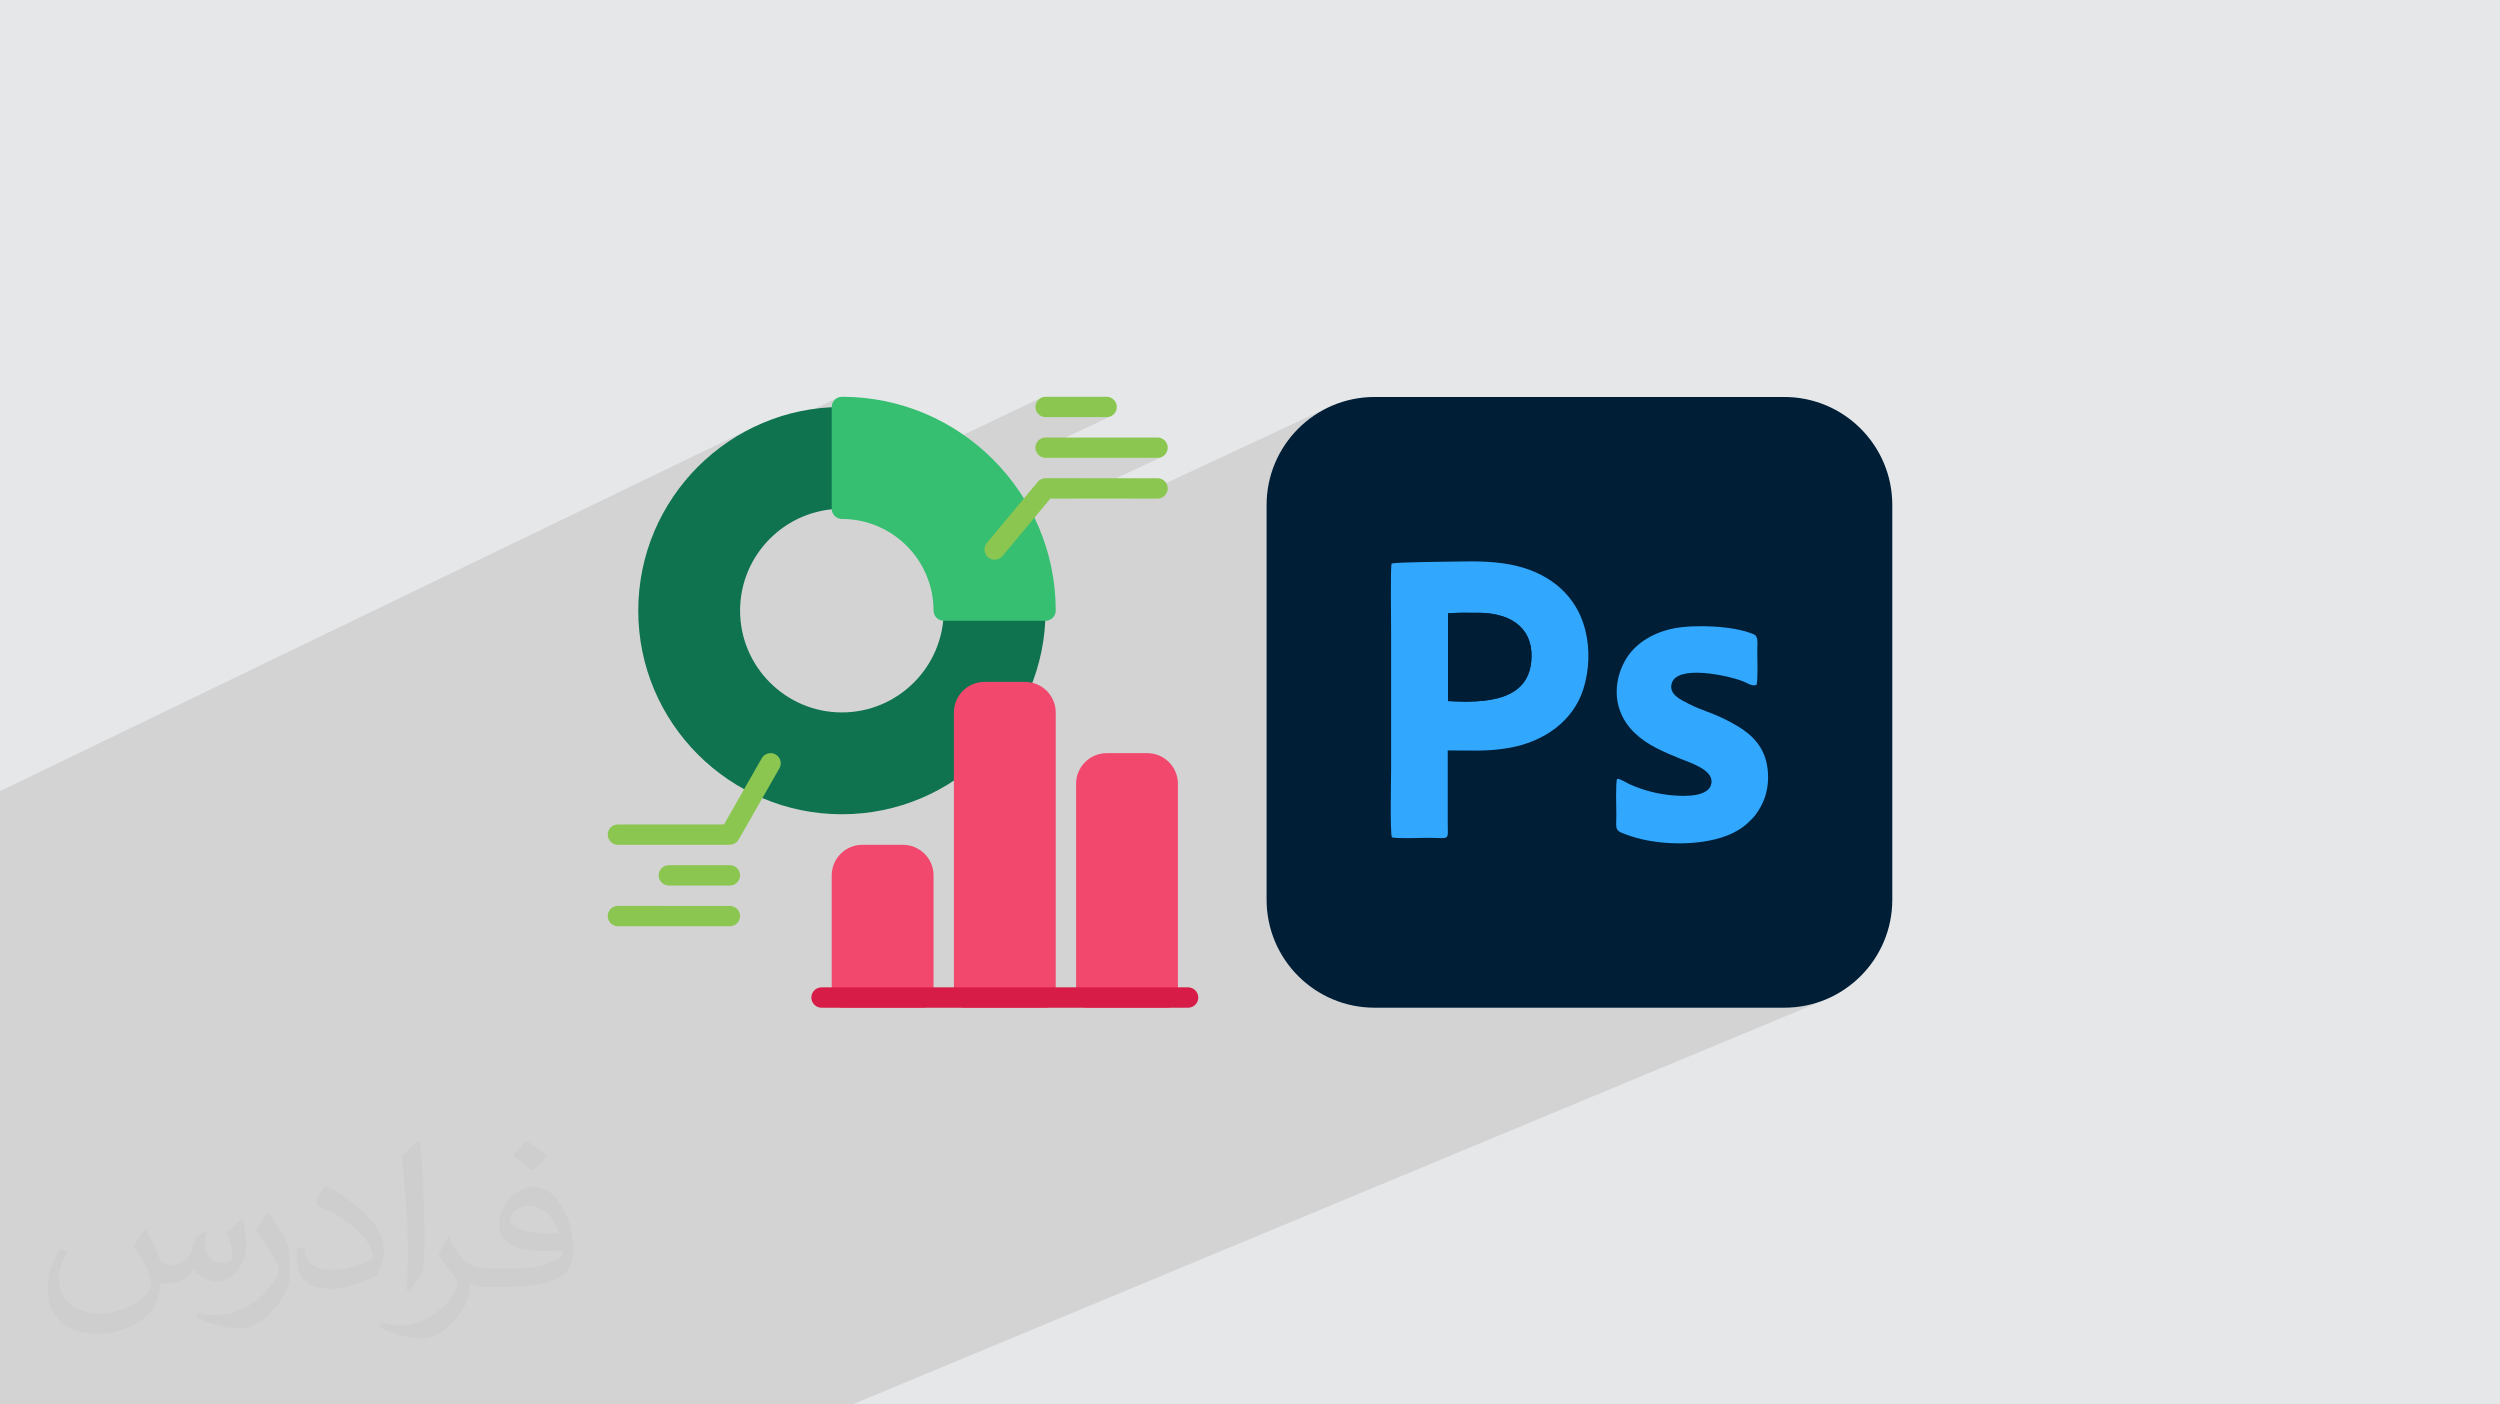
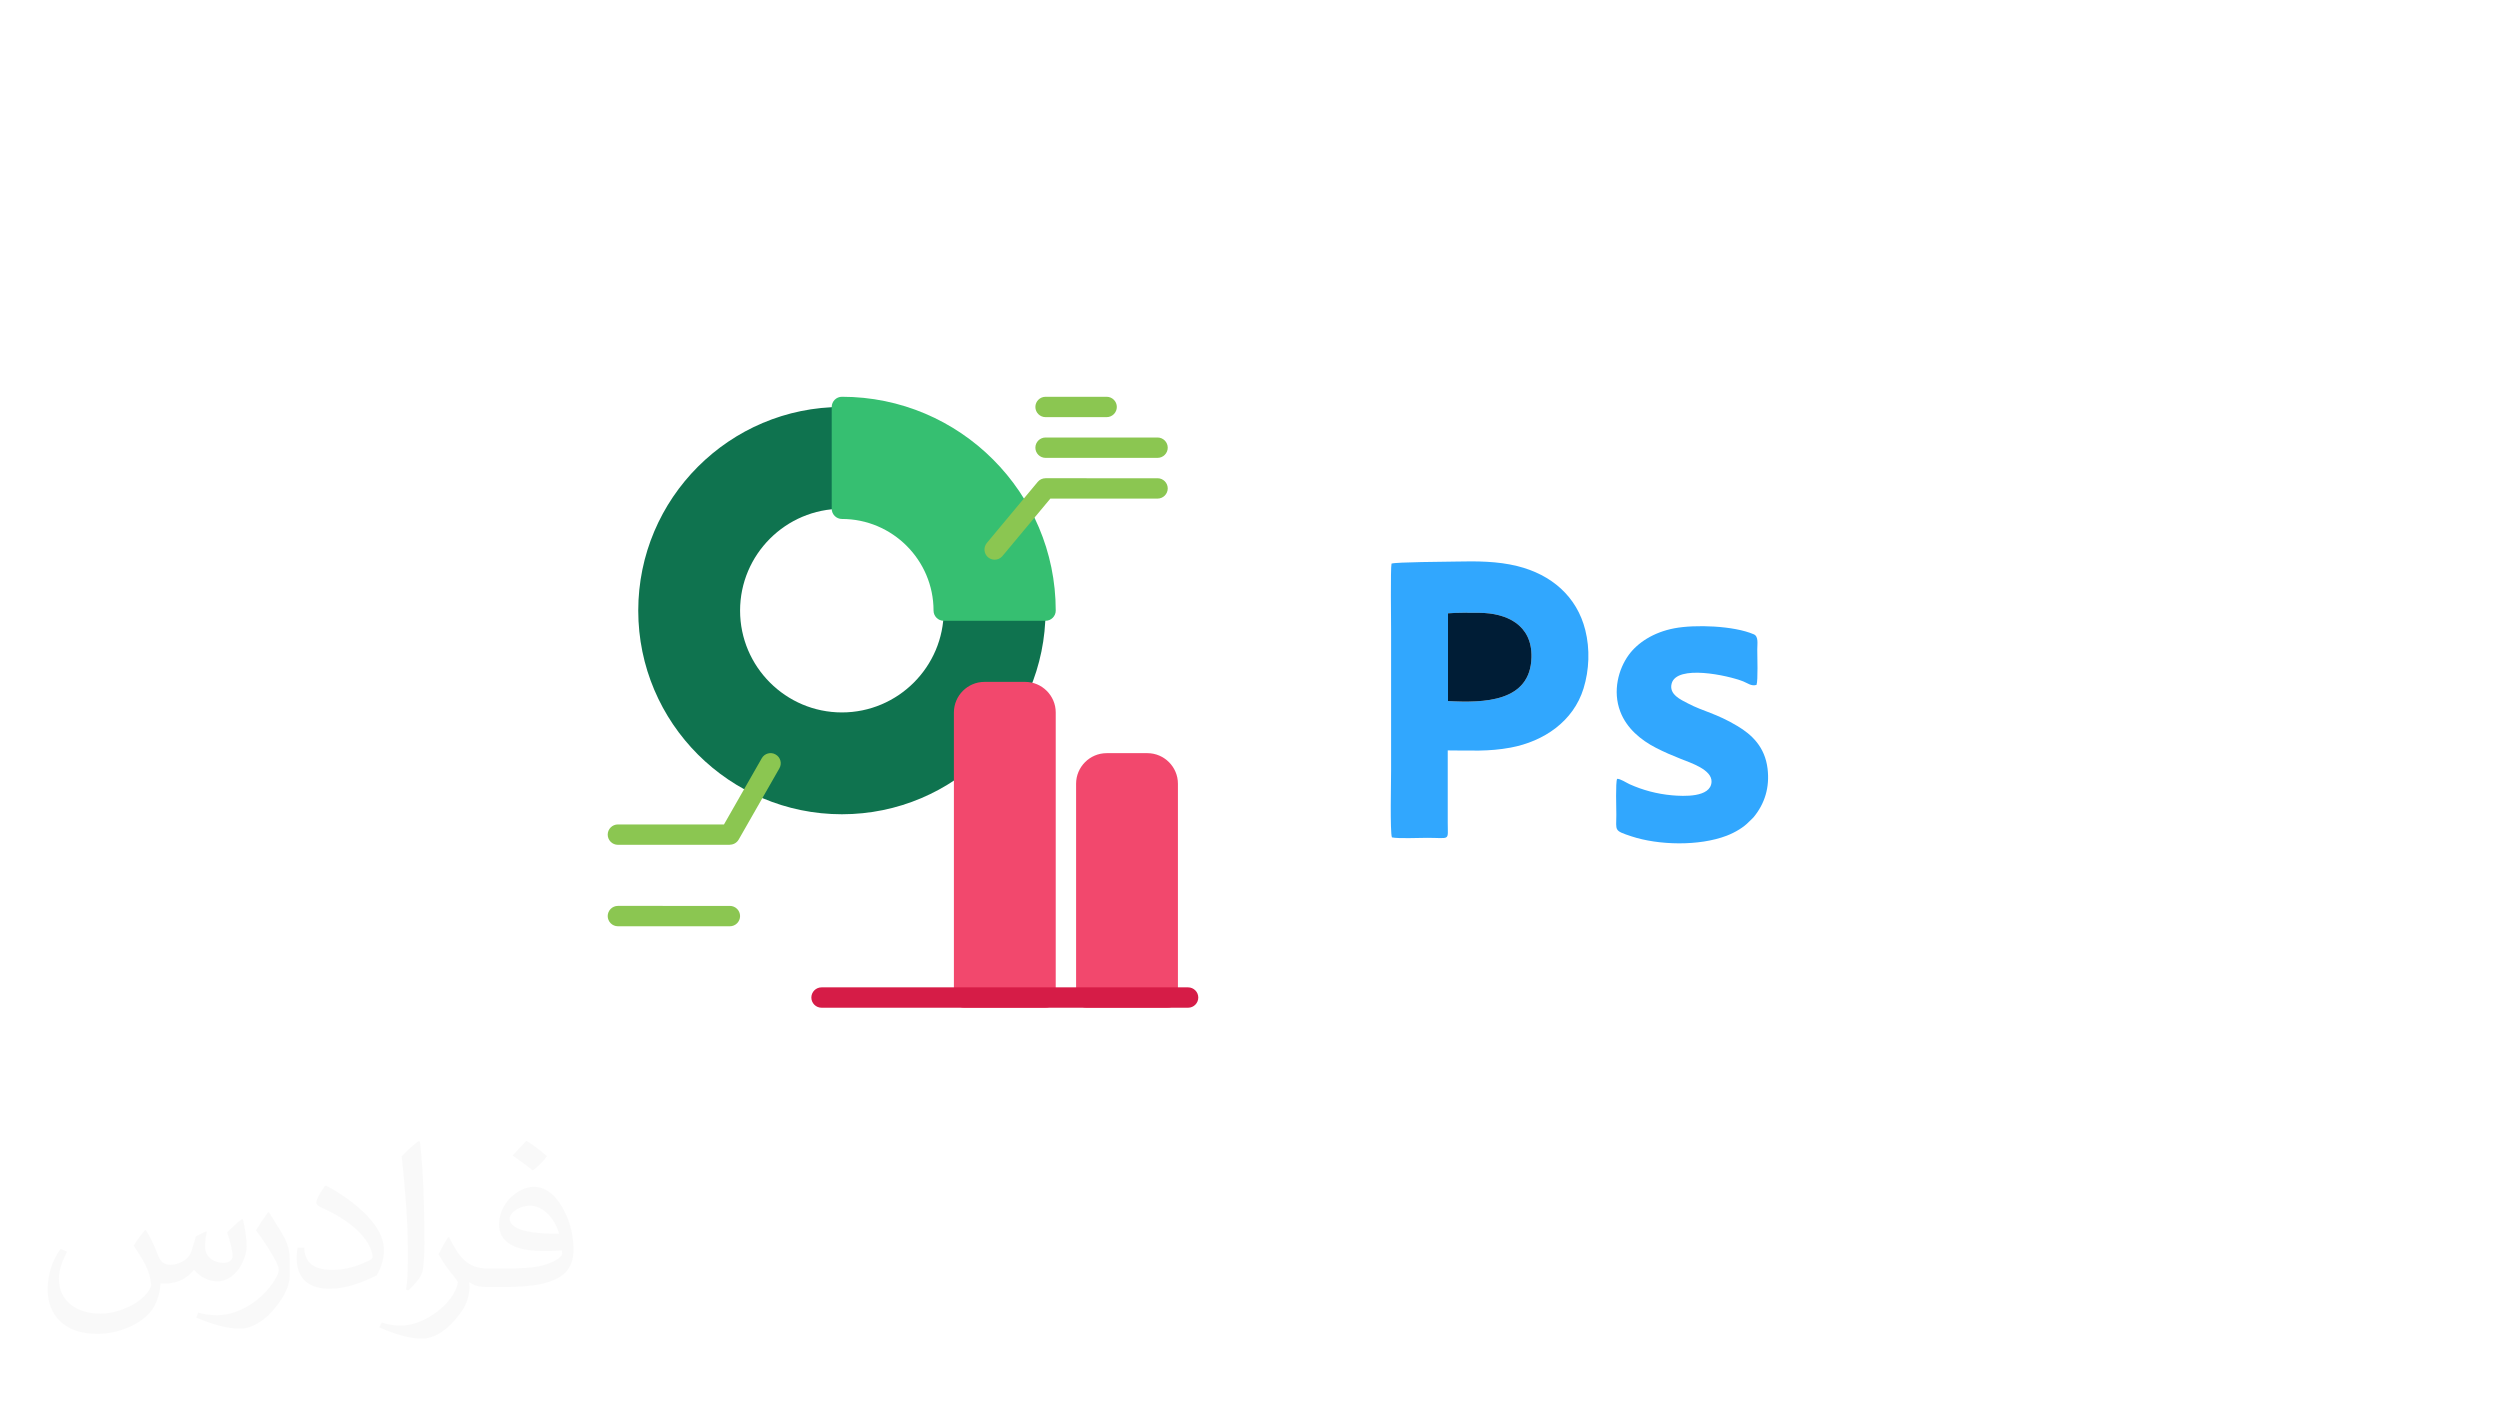
<svg xmlns="http://www.w3.org/2000/svg" xml:space="preserve" width="94.192mm" height="52.917mm" version="1.0" style="shape-rendering:geometricPrecision; text-rendering:geometricPrecision; image-rendering:optimizeQuality; fill-rule:evenodd; clip-rule:evenodd" viewBox="0 0 9404.92 5283.66">
  <defs>
    <style type="text/css">
   
    .fil5 {fill:#001D36}
    .fil3 {fill:#001E36}
    .fil4 {fill:#31A7FE}
    .fil6 {fill:#0F734F;fill-rule:nonzero}
    .fil7 {fill:#36BF71;fill-rule:nonzero}
    .fil8 {fill:#8BC651;fill-rule:nonzero}
    .fil10 {fill:#D61C47;fill-rule:nonzero}
    .fil9 {fill:#F2486D;fill-rule:nonzero}
    .fil2 {fill:#373435;fill-opacity:0.031}
    .fil1 {fill:#2B2A29;fill-opacity:0.102}
    .fil0 {fill:#E6E7E8}
   
  </style>
  </defs>
  <g id="Layer_x0020_1">
-     <polygon class="fil0" points="-0,0 9404.92,0 9404.92,5283.66 -0,5283.66 " />
-     <polygon class="fil1" points="3206.37,5283.66 3129.74,5283.66 1678.91,5283.66 1025.84,5283.66 1018.42,5283.66 946.3,5283.66 657.84,5283.66 656.89,5283.66 513.58,5283.66 456.67,5283.66 421.37,5283.66 225.09,5283.66 80.86,5283.66 25.23,5283.66 -0,5283.66 -0,5191.84 -0,5191.41 -0,5159.76 -0,5107.42 -0,5103.34 -0,5083.87 -0,4775.47 -0,4775.46 -0,4770.14 -0,4726.2 -0,4722.7 -0,4722.69 -0,4710.63 -0,4710.61 -0,4704.92 -0,4701.14 -0,4634.9 -0,4580.38 -0,4576.83 -0,4575.02 -0,4565.16 -0,4540.48 -0,4504.06 -0,4487.01 -0,4477.18 -0,4463.4 -0,4434.06 -0,4430.97 -0,4430.42 -0,4423.86 -0,4400.35 -0,4348.35 -0,4317 -0,4255.22 -0,4246.6 -0,4192.93 -0,4178.57 -0,4169.44 -0,4153.91 -0,4150.34 -0,4149.93 -0,4102.61 -0,3983.53 -0,3931.73 -0,3908.37 -0,3904.76 -0,3864.61 -0,3766.54 -0,3762.88 -0,3729.53 -0,3685.51 -0,3650.11 -0,3646.38 -0,3578.77 -0,3540.92 -0,3537.19 -0,3526.14 -0,3503.57 -0,3454.28 -0,3436.52 -0,3435.88 -0,3402.73 -0,3383.17 -0,3379.4 -0,3360.64 -0,3039.57 -0,3038.66 -0,3019.9 -0,3019.89 -0,3015.97 -0,2976.19 2844.4,1602.31 2812.12,1618.3 2780.72,1635.74 2750.24,1654.6 2720.72,1674.8 2692.21,1696.33 2664.76,1719.14 2638.41,1743.16 2637.7,1743.87 3152.33,1495.68 3145.83,1499.22 3140.15,1503.9 3137.7,1506.87 3167.21,1492.64 3167.21,1492.65 3137.69,1506.88 3135.46,1509.58 3131.92,1516.08 3129.67,1523.26 3128.89,1530.96 3128.89,1531.92 2593.63,1789.83 2589.16,1794.74 2566.36,1822.2 2544.84,1850.71 2524.63,1880.23 2505.79,1910.72 2488.35,1942.12 2472.37,1974.4 2457.87,2007.52 2444.92,2041.42 2433.56,2076.07 2423.81,2111.41 2415.74,2147.41 2409.39,2184.02 2405.47,2215.78 3918.46,1495.68 3911.96,1499.22 3906.28,1503.9 3901.59,1509.58 3898.05,1516.08 3895.8,1523.26 3895.02,1530.96 3895.8,1538.66 3898.05,1545.84 3901.59,1552.34 3906.28,1558.02 3911.96,1562.7 3918.46,1566.25 3925.64,1568.5 3933.34,1569.27 4163.17,1569.27 4170.87,1568.5 4178.04,1566.25 3897.92,1698.65 3898.05,1699.06 3901.59,1705.56 3906.28,1711.24 3911.96,1715.92 3918.46,1719.47 3925.64,1721.71 3933.34,1722.49 4354.7,1722.49 4362.39,1721.71 4369.56,1719.47 4036.05,1875.71 4261.78,1875.72 4995.04,1533.52 4977.51,1542.49 4960.5,1552.28 4944.01,1562.85 4928.08,1574.18 4912.72,1586.25 4897.97,1599.02 4883.87,1612.48 4870.41,1626.59 4857.64,1641.34 4845.56,1656.68 4834.24,1672.62 4823.67,1689.1 4813.88,1706.13 4804.91,1723.64 4796.77,1741.64 4789.49,1760.1 4783.1,1778.98 4777.63,1798.26 4773.08,1817.92 4769.51,1837.93 4766.92,1858.27 4765.36,1878.9 4764.83,1899.8 4764.83,3384.66 4765.36,3405.56 4766.92,3426.2 4769.51,3446.53 4773.08,3466.54 4777.63,3486.2 4783.1,3505.48 4789.49,3524.36 4796.77,3542.82 4804.91,3560.82 4813.88,3578.34 4823.67,3595.36 4834.24,3611.84 4845.56,3627.78 4857.64,3643.13 4870.41,3657.87 4883.87,3671.99 4897.97,3685.45 4912.72,3698.22 4928.08,3710.28 4944.01,3721.62 4960.5,3732.19 4977.51,3741.97 4995.04,3750.95 5013.04,3759.09 5031.49,3766.37 5050.37,3772.76 5069.65,3778.23 5089.32,3782.77 5109.32,3786.35 5129.65,3788.93 5150.29,3790.5 5171.2,3791.03 6712.38,3791.03 6733.29,3790.5 6753.92,3788.93 6774.25,3786.35 6794.26,3782.77 6813.92,3778.23 6833.2,3772.76 6852.09,3766.37 6870.54,3759.09 " />
    <path class="fil2" d="M548.54 4627.69c17.95,27.21 29.6,53.36 40.96,82.43 8.45,16.91 12.93,48.09 52.57,48.09 11.61,0 28.28,-3.42 43.06,-11.61 16.63,-8.73 29.32,-21.94 35.94,-42l15.85 -53.36 38.57 -19.02 2.64 2.64c-5.27,20.09 -6.59,39.36 -6.59,54.43 0,44.63 38.57,61.56 69.22,61.56 17.95,0 34.09,-8.73 34.09,-25.11 0,-21.13 -8.98,-57.06 -20.62,-89.29 17.95,-17.95 35.94,-35.94 56.53,-50.47l3.17 1.6c8.98,38.04 14,75.56 14,100.66 0,24.57 -10.83,51.79 -19.81,69.49 -18.49,34.87 -51.25,62.62 -90.87,62.62 -30.1,0 -63.65,-15.07 -86.66,-43.06l-1.32 0c-21.66,26.96 -55.22,51.25 -108.86,51.25l-16.63 0c-2.64,35.41 -10.29,60.49 -21.94,82.95 -31.95,62.34 -126.81,106.47 -216.1,106.47 -124.17,0 -186.51,-71.59 -186.51,-166.96 0,-58.91 19.27,-113.6 48.88,-152.42l24.29 10.04c-18.49,35.41 -30.91,68.68 -30.91,101.45 0,89.29 72.66,131.83 156.4,131.83 77.68,0 173.83,-49.41 191.28,-106.72 -6.59,-62.62 -30.1,-91.93 -66.04,-148.99 10.83,-19.02 24.83,-38.04 42.28,-58.38l3.17 0 0 0 0 0 -0.02 -0.09zm1432.13 -336.04c26.15,16.39 51.79,35.66 76.87,57.85 -14,19.81 -31.45,37.79 -53.11,53.64 -25.11,-20.34 -50.19,-37.79 -75.84,-56.27 17.42,-19.55 34.62,-38.29 52.04,-55.22l0 0 0 0 0 0 0 0 0 0 0.03 0zm13.47 244.11c-42.28,0 -76.87,27.75 -76.87,48.34 0,44.13 84.53,57.85 185.72,57.31 -12.68,-51.79 -57.06,-105.68 -108.86,-105.68l0.01 0.03zm-94.86 236.19c54.96,0 103.04,-1.6 139.74,-10.83 40.96,-10.29 75.56,-30.91 75.56,-45.17 0,-3.7 0,-8.19 -1.32,-11.89 -22.98,2.11 -49.41,2.11 -72.38,2.11 -74.49,0 -131.55,-16.91 -154.02,-58.66 -5.55,-11.61 -9.51,-24.57 -9.51,-39.36 0,-40.43 17.42,-79.79 48.09,-107 25.61,-22.45 53.89,-36.44 82.67,-36.44 52.04,0 93.51,41.75 122.57,107.54 15.85,35.94 26.68,77.4 26.68,129.72 0,34.87 -9.51,64.19 -31.17,85.85 -40.43,39.11 -114.92,53.89 -229.04,53.89l-51.79 0 0 0 -13.47 0c-28.28,0 -48.62,-5.02 -64.72,-17.42l-2.64 0c0.79,6.59 1.32,12.93 1.32,19.02 0,25.61 -8.45,58.38 -25.61,84.53 -50.72,75.3 -105.68,108.04 -153.24,108.04 -48.09,0 -107,-18.49 -160.11,-42.54l9.51 -18.49c17.17,7.13 40.96,11.89 73.7,11.89 85.85,0 198.66,-82.43 212.66,-163 -3.17,-6.59 -8.98,-15.32 -17.17,-24.57 -25.11,-29.85 -40.96,-54.68 -55.75,-80.83 12.68,-25.11 24.29,-45.17 35.13,-63.4l4.49 -0.53c36.72,74.77 69.99,117.55 144.23,117.55l11.61 0 0 0 53.89 0 0 0 0 0 0 0 0 0 0 0 0.09 0.01zm-371.98 79c6.34,-34.34 6.87,-72.91 6.87,-108.86l0 -53.36c0,-99.6 -12.68,-244.36 -22.98,-338.68 17.95,-19.27 43.06,-42 62.87,-57.31l5.81 1.6c13.47,118.62 16.63,256 16.63,383.06 0,33.3 -1.32,65.79 -4.49,89.55 -1.85,30.1 -19.27,52.83 -56.53,87.7l-8.19 -3.7zm-382.8 -157.19c1.85,46.77 24.83,83.49 105.15,83.49 49.93,0 92.19,-12.93 138.96,-35.13 8.45,-3.7 12.93,-8.73 12.93,-12.93 0,-29.32 -22.45,-68.15 -60.23,-103.55 -36.72,-33.3 -85.34,-62.62 -130.76,-82.18 -15.6,-6.59 -20.62,-13.47 -20.62,-20.09 0,-13.47 17.95,-41.75 32.77,-62.09l5.02 -0.53c52.04,27.21 110.17,67.64 153.24,112.53 39.11,41.47 63.4,83.49 63.4,129.19 0,33.81 -10.29,65.51 -26.96,95.11 -57.06,28.79 -117.83,50.72 -178.06,50.72 -73.17,0 -123.1,-34.34 -123.1,-114.92 0,-8.73 0,-22.19 3.17,-39.64l25.11 0 0 0 0 0 0 0 0 0 0 0 -0.02 0zm-132.37 -132.9l45.45 73.45c16.63,27.21 32.23,56.81 32.23,103.55l0 59.7c0,48.34 -30.91,100.13 -80.83,151.38 -39.11,34.62 -73.7,49.41 -105.68,49.41 -47.55,0 -101.98,-14.79 -164.85,-41.75l7.13 -18.49c19.81,5.27 42.79,9.77 71.06,9.77 90.36,-0.53 182.8,-66.57 225.08,-147.15 5.02,-9.26 6.87,-17.95 6.87,-24.04 0,-9.26 -5.02,-19.55 -8.98,-28.79 -22.98,-43.31 -48.62,-82.95 -76.87,-119.68 14.79,-23.25 29.6,-45.7 45.7,-67.9l3.7 0.53 0 0 0 0 0 0 0 0 0 0 -0.02 0.01z" />
-     <path class="fil3" d="M5171.2 1493.44l1541.18 0c224.39,0 406.37,181.97 406.37,406.36l0 1484.85c0,224.39 -181.98,406.37 -406.37,406.37l-1541.18 0c-224.4,0 -406.37,-181.98 -406.37,-406.37l0 -1484.85c0,-224.39 181.97,-406.36 406.37,-406.36z" />
    <path class="fil4" d="M5447.33 2637.37l0 -330.07c36.45,-2.87 80.56,-2.14 117.8,-1.88 100.94,0.7 199.05,43.58 196.26,166.96 -3.84,168.95 -178.77,172.27 -314.05,165l0 0 -0.02 0 0.01 -0.01zm-212.48 -517.19c-4.13,18.77 -1.6,219.38 -1.6,255.96l0 518.45c0,37.56 -4.3,238.74 3.18,255.66 24.16,5.17 101.73,1.64 132.32,1.64 89.31,0 77.59,13.51 77.59,-56.96 0,-90.64 0,-181.27 0,-271.9 85.38,0 152.85,5.11 236.83,-10.61 124.92,-23.41 236.13,-98.93 274.15,-222.73 21.3,-69.33 24.51,-147.56 6.53,-219.34 -31.6,-126.25 -127.08,-208.93 -256.05,-240.84 -74.55,-18.42 -151.77,-18.69 -231.04,-16.93 -36.54,0.8 -224.14,1.65 -241.92,7.67l0 0 0.03 -0.05 -0.02 -0.01z" />
    <path class="fil4" d="M6083.51 2930.04c-6.21,13.6 -2.92,111.67 -2.92,135.39 0,60.49 -10.59,58.59 57.42,81.03 100.55,33.15 253.21,37.52 357.82,-2.58 32.38,-12.42 64.51,-32.04 83.41,-52.07 5.31,-5.65 12.63,-11.24 17.81,-17.52 42.29,-51.41 60.83,-112.41 52.55,-182.15 -9.77,-82.23 -59.27,-128.34 -112.6,-160.35 -81.44,-48.86 -128.6,-54.78 -187.26,-85.69 -26.29,-13.84 -72.02,-33.4 -61.01,-74.64 19.25,-72.13 211.21,-31.14 269.37,-8.06 17.04,6.77 30.08,18.84 49.81,13.19 6.19,-15.64 2.91,-108.69 2.91,-133.65 0,-20.74 5.36,-48.78 -13,-56.68 -75.46,-32.55 -220.98,-37.52 -299.16,-22.62 -79.04,15.09 -138.17,54.7 -171.12,99.77 -38.97,53.35 -61.41,136.04 -32.21,213.16 23.84,63 76.92,107.21 134.3,136.7 32.54,16.75 58.35,27.53 93.75,41.75 37.59,15.1 117.67,40.36 115.39,86.52 -2.97,59.37 -106.07,54.2 -148.93,50.34 -56.05,-5.05 -109.66,-19.27 -159.62,-41.84 -11.52,-5.19 -35.86,-21.41 -46.72,-20.03l0 0 -0.03 0.02 0.03 0.01z" />
    <path class="fil5" d="M5447.33 2637.37c135.3,7.3 310.24,3.97 314.06,-165.01 2.79,-123.37 -95.36,-166.22 -196.26,-166.95 -37.25,-0.27 -81.33,-1.01 -117.8,1.88l0 330.07 0 0 0 0.01z" />
    <path class="fil6" d="M3895.02 2258.78l-306.46 0c-21.06,0 -38.3,17.24 -38.3,38.31 0,211.07 -172,383.05 -383.06,383.05 -211.06,0 -383.06,-172 -383.06,-383.05 0,-211.06 172,-383.06 383.06,-383.06 21.07,0 38.31,-17.24 38.31,-38.31l0 -306.45c0,-21.07 -17.24,-38.31 -38.31,-38.31 -422.52,0 -766.13,343.6 -766.13,766.13 0,422.52 343.61,766.12 766.13,766.12 422.52,0 766.13,-343.6 766.13,-766.12 0,-21.07 -17.24,-38.31 -38.31,-38.31z" />
    <path class="fil7" d="M3167.21 1492.65c-21.07,0 -38.31,17.24 -38.31,38.31l0 383.06c0,21.06 17.24,38.3 38.31,38.3 189.99,0 344.76,154.76 344.76,344.77 0,21.06 17.24,38.3 38.31,38.3l383.06 -0.01c21.06,0 38.3,-17.24 38.3,-38.31 0,-443.59 -360.84,-804.43 -804.43,-804.43l0 0.01z" />
    <path class="fil8" d="M3741.81 2105.54c-8.82,0 -17.24,-3.07 -24.51,-8.82 -16.09,-13.4 -18.38,-37.54 -4.98,-54.02l191.53 -229.83c7.28,-8.82 18.01,-13.8 29.5,-13.8l421.36 0.03c21.06,0 38.3,17.24 38.3,38.31 0,21.06 -17.24,38.3 -38.3,38.3l-403.37 -0.01 -180.04 216.05c-7.66,9.2 -18.38,13.8 -29.49,13.8l0 -0.02z" />
    <path class="fil8" d="M4354.7 1722.49l-421.36 0c-21.07,0 -38.31,-17.24 -38.31,-38.31 0,-21.07 17.24,-38.31 38.31,-38.31l421.36 0c21.06,0 38.3,17.24 38.3,38.31 0,21.07 -17.24,38.31 -38.3,38.31z" />
    <path class="fil8" d="M4163.17 1569.27l-229.83 0c-21.07,0 -38.31,-17.24 -38.31,-38.31 0,-21.07 17.24,-38.31 38.31,-38.31l229.83 0c21.07,0 38.31,17.24 38.31,38.31 0,21.07 -17.24,38.31 -38.31,38.31z" />
-     <path class="fil8" d="M2745.84 3484.56l-421.36 0c-21.07,0 -38.31,-17.24 -38.31,-38.31 0,-21.07 17.24,-38.3 38.31,-38.3l421.36 0.01c21.07,0 38.3,17.24 38.3,38.31 0,21.06 -17.23,38.3 -38.3,38.3l0 -0.01z" />
-     <path class="fil8" d="M2745.84 3331.35l-229.84 0c-21.06,0 -38.3,-17.24 -38.3,-38.31 0,-21.07 17.24,-38.31 38.3,-38.31l229.84 0c21.07,0 38.3,17.24 38.3,38.31 0,21.07 -17.23,38.31 -38.3,38.31z" />
+     <path class="fil8" d="M2745.84 3484.56l-421.36 0c-21.07,0 -38.31,-17.24 -38.31,-38.31 0,-21.07 17.24,-38.3 38.31,-38.3l421.36 0.01c21.07,0 38.3,17.24 38.3,38.31 0,21.06 -17.23,38.3 -38.3,38.3z" />
    <path class="fil8" d="M2745.84 3178.13l-421.36 0c-21.07,0 -38.31,-17.24 -38.31,-38.31 0,-21.07 17.24,-38.31 38.31,-38.31l399.14 0 142.11 -248.98c10.33,-18.39 34.1,-24.9 52.09,-14.18 18.39,10.33 24.9,33.71 14.18,52.09l-153.22 268.14c-6.9,11.87 -19.53,19.15 -33.33,19.15l0.39 0.4z" />
    <path class="fil9" d="M3856.71 2565.22l-153.22 0c-63.2,0 -114.93,51.71 -114.93,114.93l0 1072.57c0,21.07 17.24,38.31 38.31,38.31l306.46 0c21.06,0 38.3,-17.24 38.3,-38.31l0 -1072.57c0,-63.21 -51.71,-114.93 -114.93,-114.93z" />
-     <path class="fil9" d="M3397.04 3178.13l-153.22 0c-63.2,0 -114.93,51.71 -114.93,114.93l0 459.66c0,21.07 17.24,38.31 38.31,38.31l306.46 -0.01c21.06,0 38.3,-17.24 38.3,-38.31l0 -459.67c0,-63.21 -51.71,-114.93 -114.93,-114.93l0 0.02z" />
    <path class="fil9" d="M4316.39 2833.36l-153.22 0c-63.21,0 -114.93,51.72 -114.93,114.93l0 804.43c0,21.07 17.24,38.31 38.31,38.31l306.45 -0.01c21.07,0 38.31,-17.24 38.31,-38.31l0 -804.43c0,-63.21 -51.71,-114.93 -114.93,-114.93l0 0.01z" />
    <path class="fil10" d="M4469.6 3791.02l-1379.01 0c-21.07,0 -38.31,-17.24 -38.31,-38.31 0,-21.07 17.24,-38.31 38.31,-38.31l1379.01 0c21.07,0 38.31,17.24 38.31,38.31 0,21.07 -17.24,38.31 -38.31,38.31z" />
  </g>
</svg>